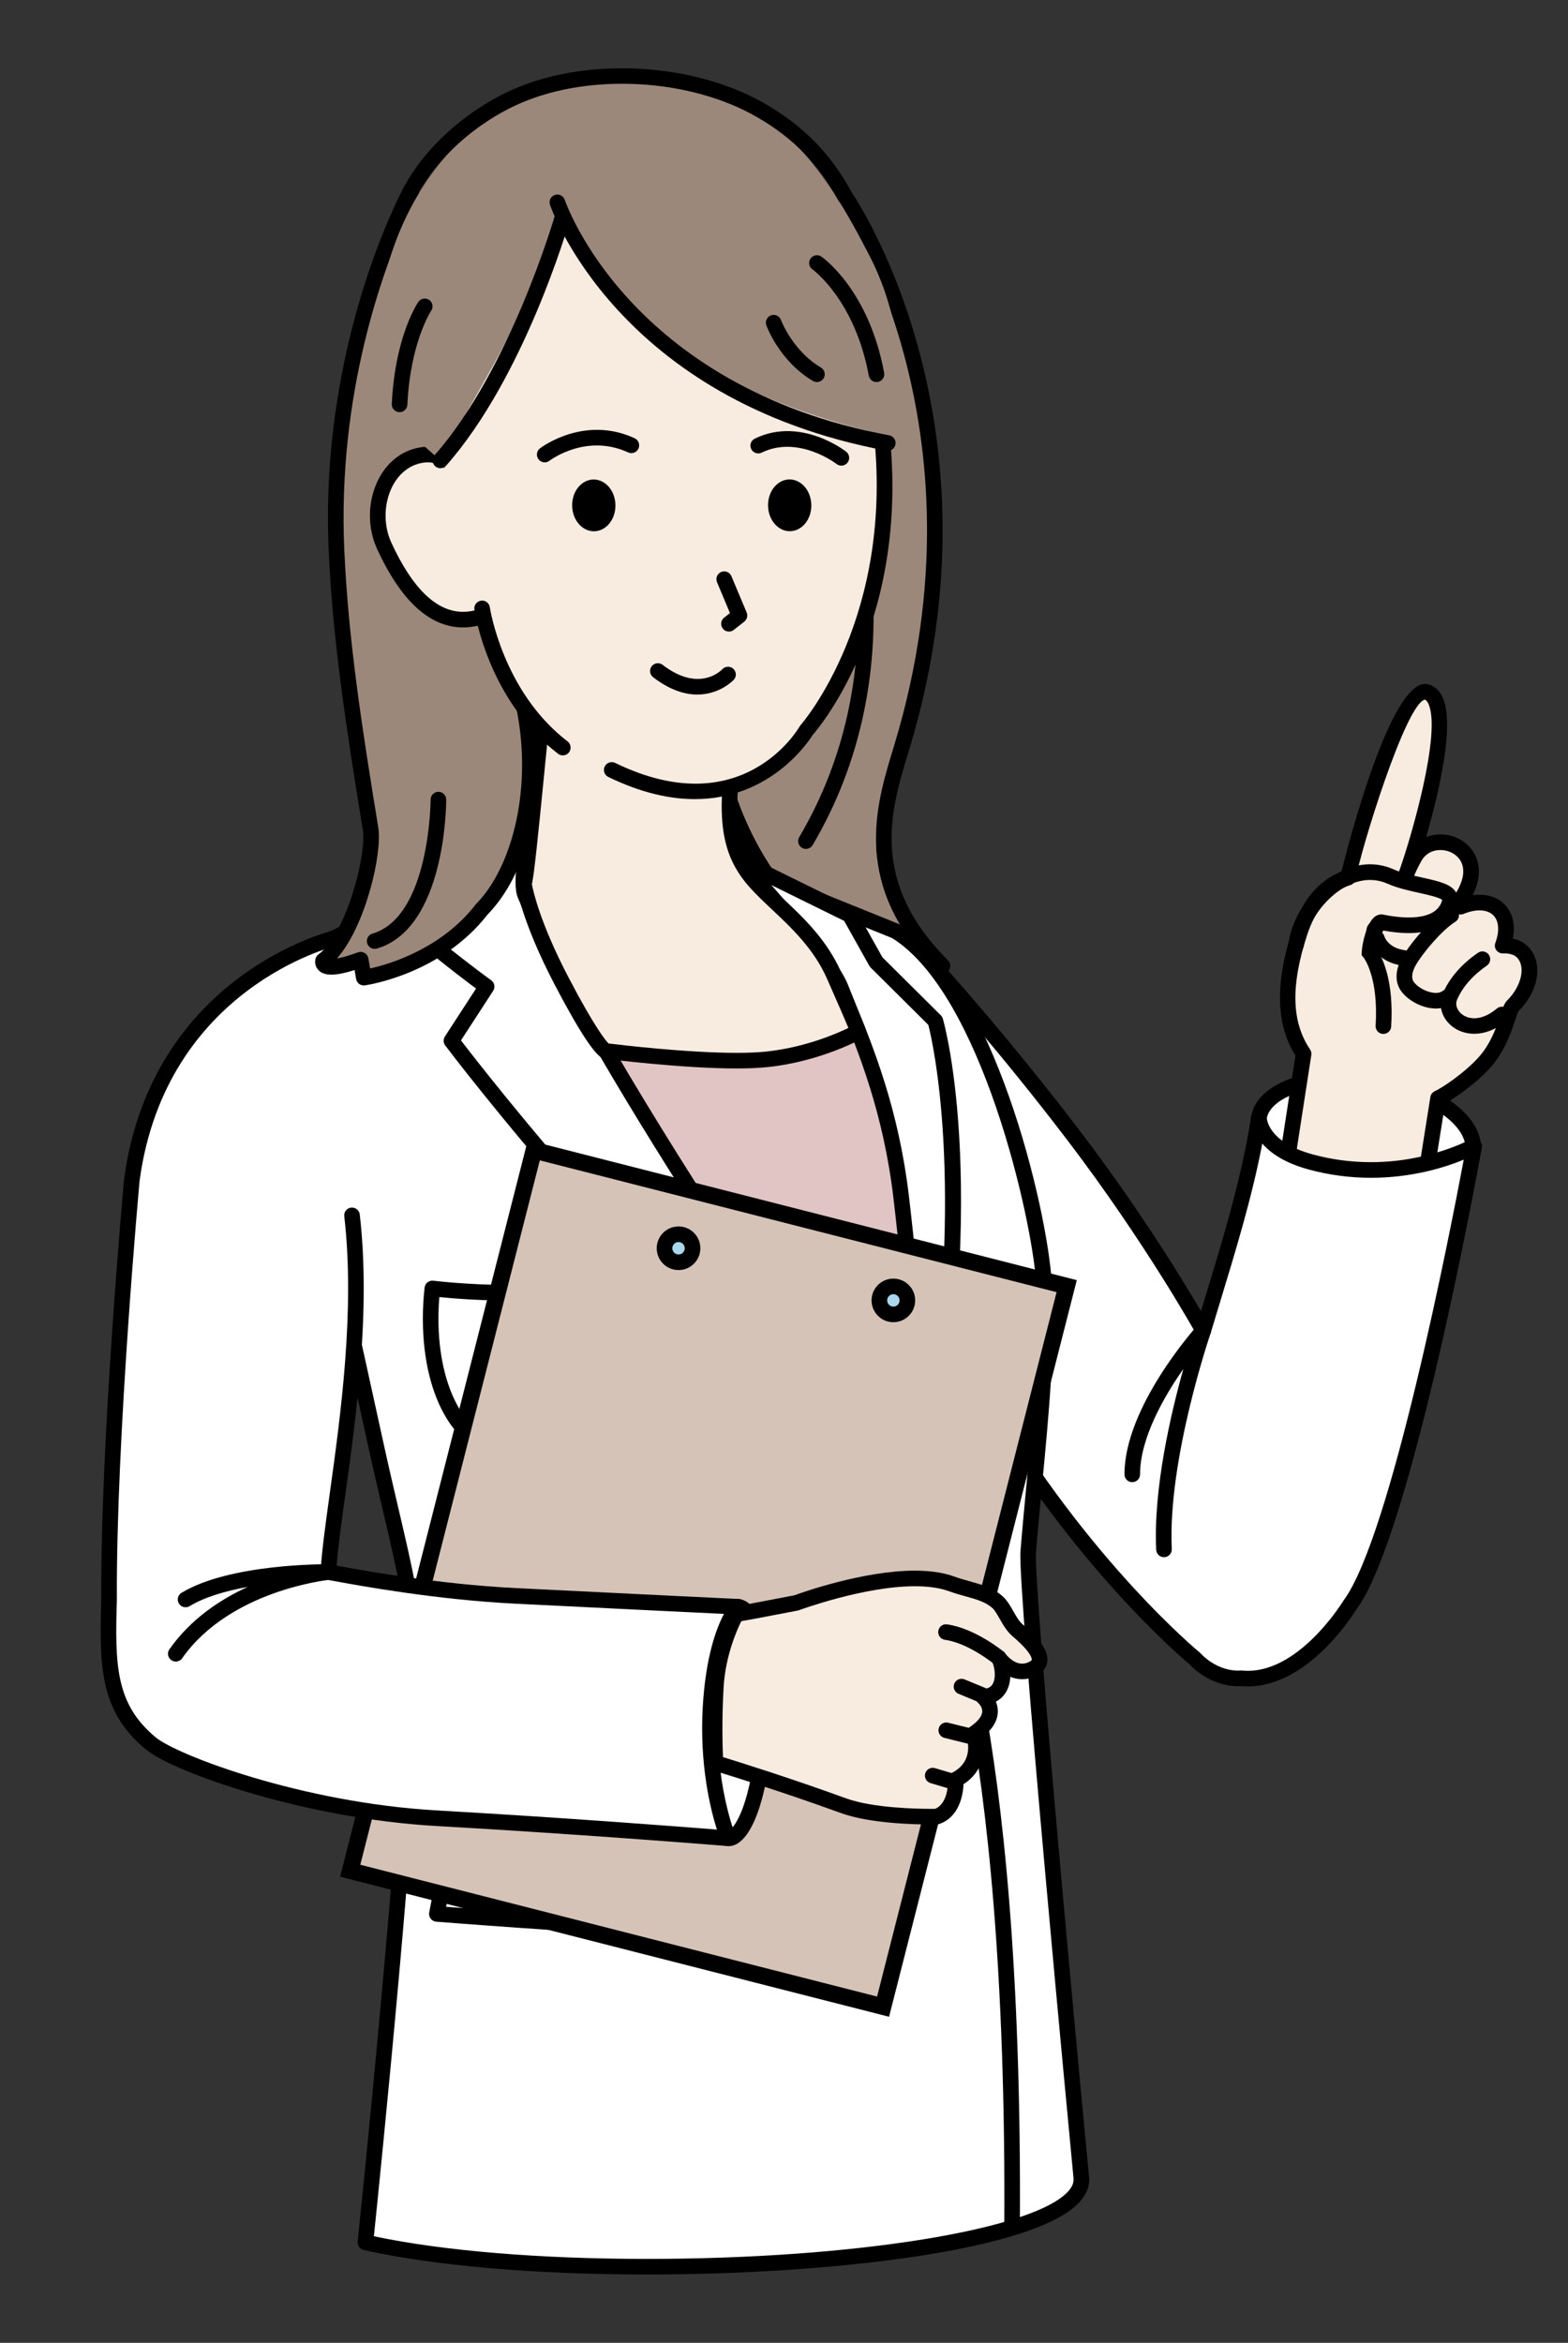
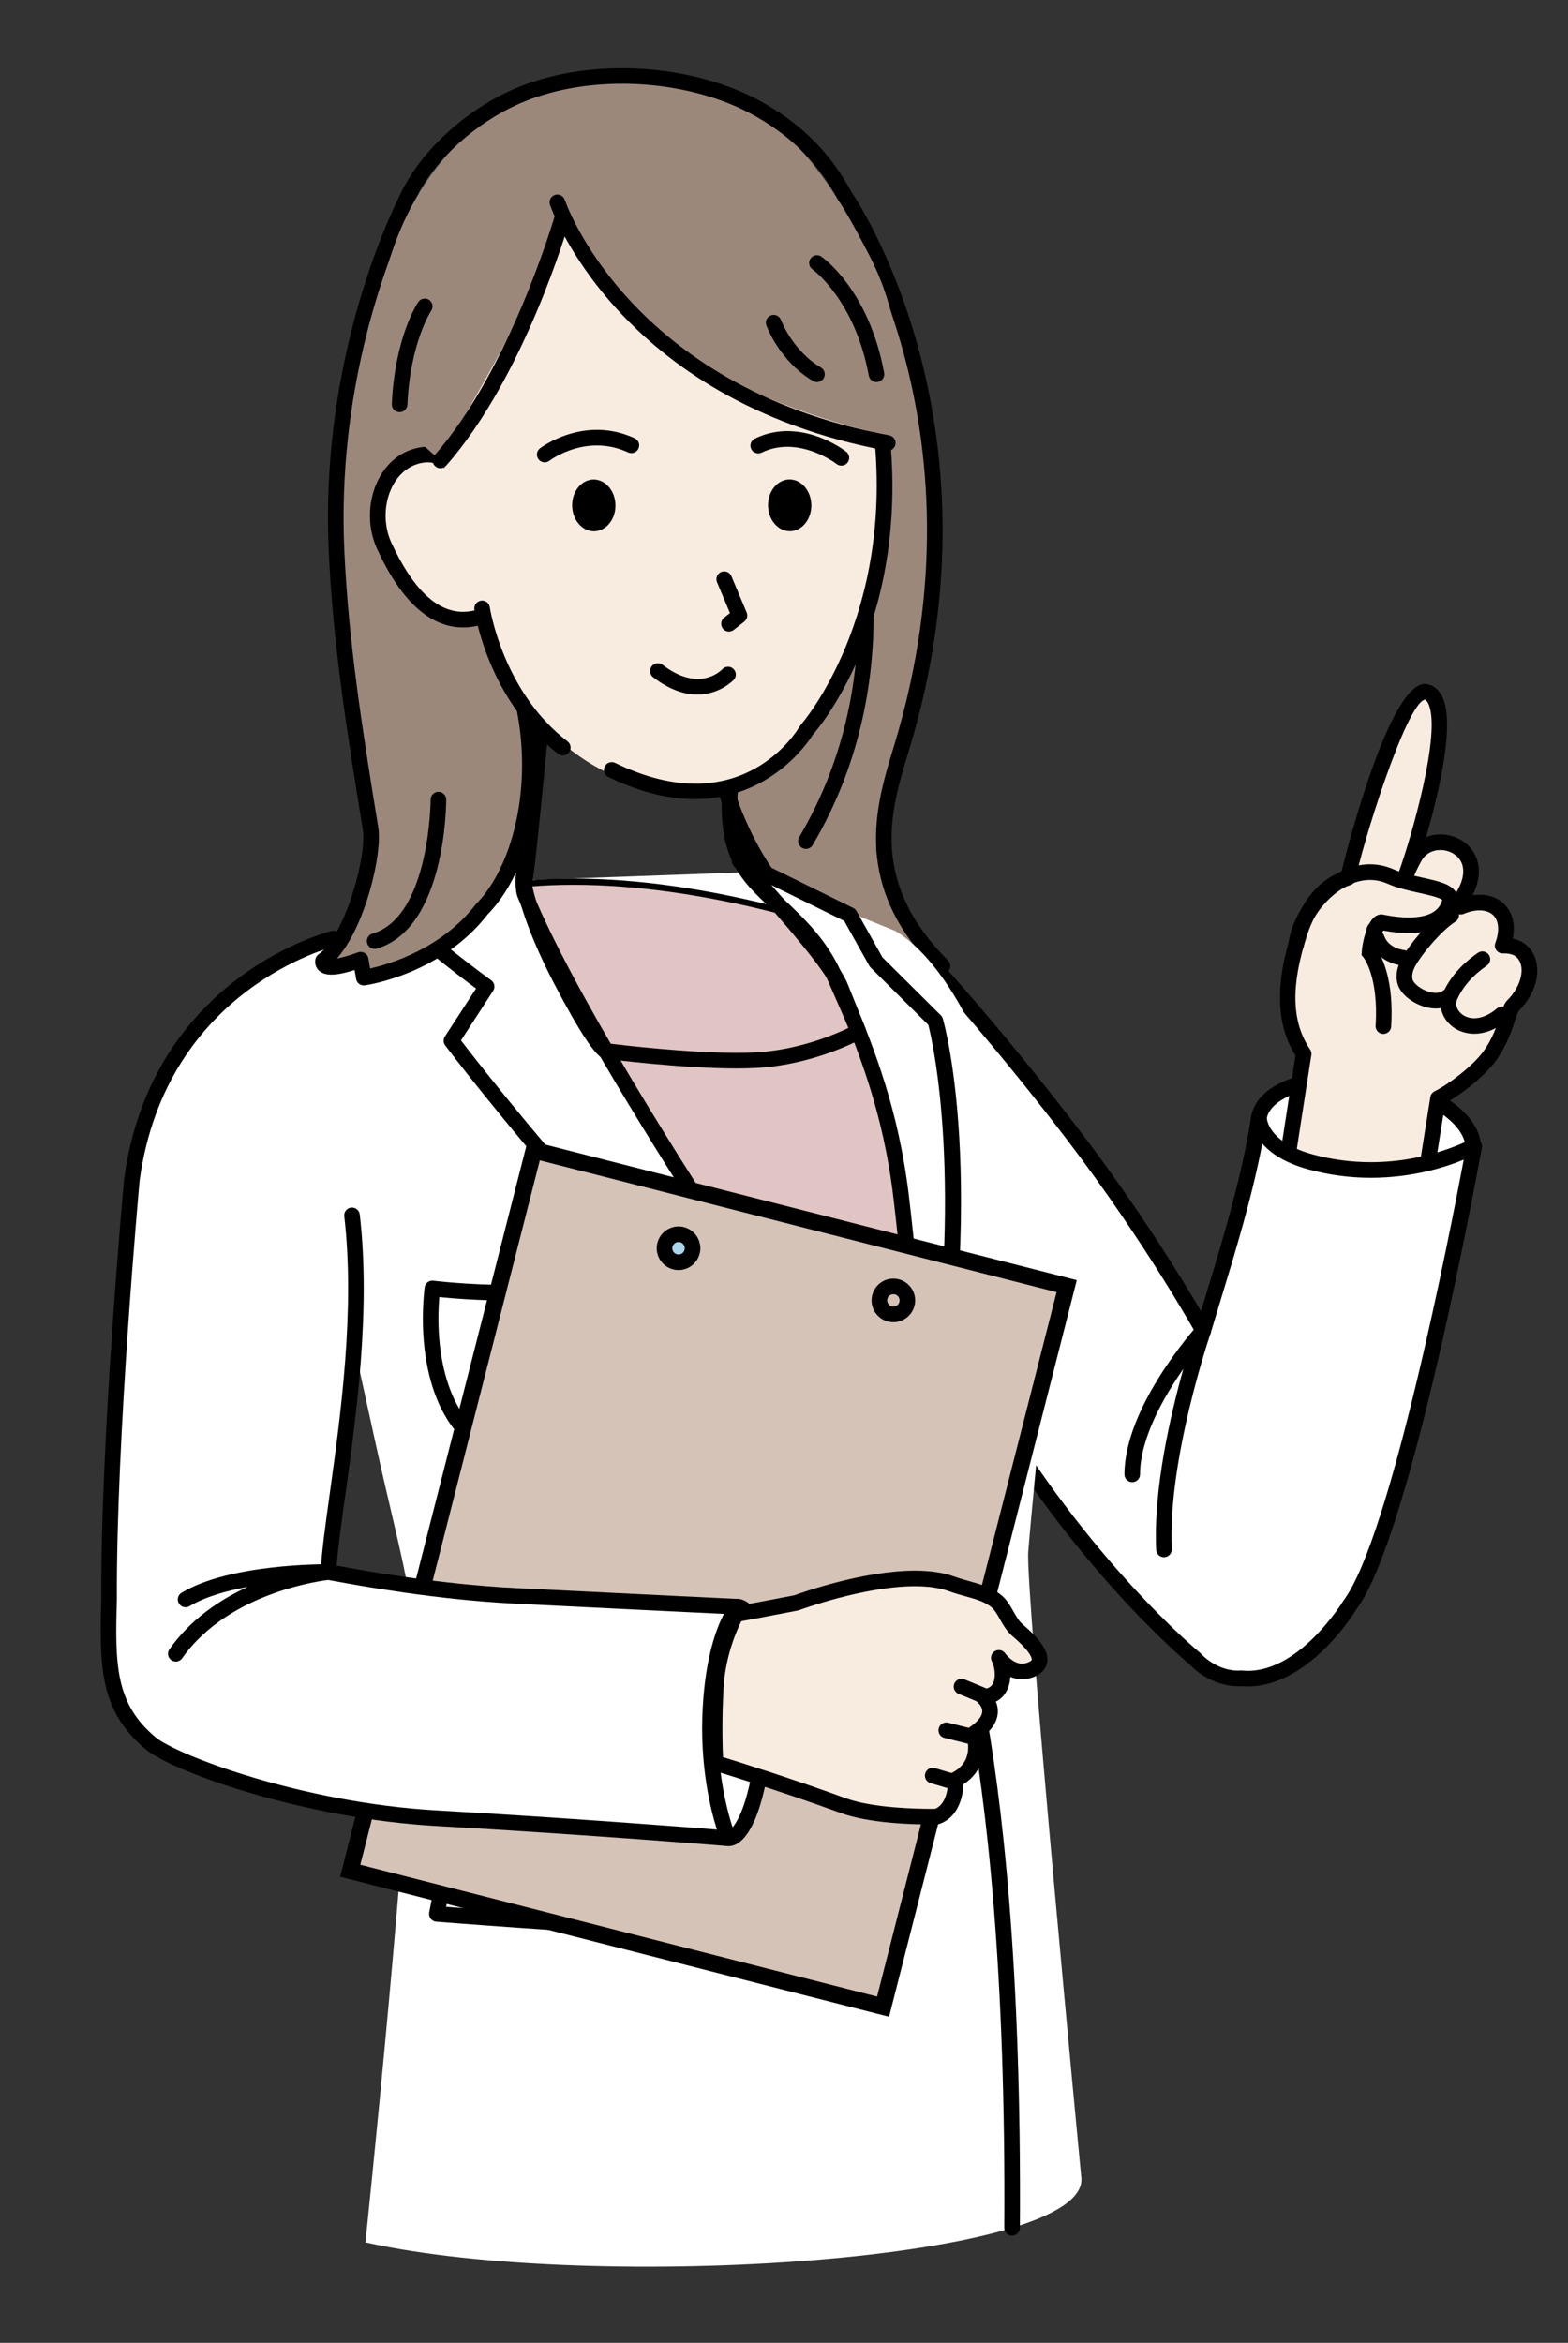
<svg xmlns="http://www.w3.org/2000/svg" version="1.1" id="_xEFF5__xEED3__x5F_1" x="0px" y="0px" width="134.25px" height="200.5px" viewBox="0 0 134.25 200.5" style="enable-background:new 0 0 134.25 200.5;" xml:space="preserve">
  <rect x="0" y="0" width="134.25" height="200.5" fill="#333333" stroke="none" />
  <g>
    <g>
      <g>
        <path style="fill:#FFFFFF;" d="M117.773,92.505c-5.007-0.786-9.585,0.585-9.99,3.163c-0.405,2.576,3.517,5.385,8.524,6.171     s9.394-0.666,9.799-3.243C126.512,96.018,122.78,93.291,117.773,92.505z" />
        <path d="M116.204,102.498c-2.529-0.396-4.866-1.296-6.579-2.532c-1.85-1.334-2.738-2.896-2.501-4.402     c0.371-2.36,3.531-3.947,7.863-3.947c0.949,0,1.921,0.077,2.889,0.229c2.525,0.396,4.828,1.282,6.487,2.493     c1.786,1.307,2.639,2.854,2.402,4.361c-0.377,2.404-3.502,4.019-7.776,4.019C118.079,102.719,117.141,102.645,116.204,102.498z      M108.443,95.771c-0.152,0.968,0.563,2.102,1.963,3.112c1.524,1.099,3.712,1.937,6.005,2.296     c0.869,0.137,1.736,0.207,2.578,0.207c3.479,0,6.194-1.217,6.458-2.894c0.153-0.973-0.529-2.094-1.872-3.074     c-1.49-1.09-3.587-1.89-5.905-2.253c-0.9-0.142-1.802-0.213-2.683-0.213C111.452,92.952,108.7,94.137,108.443,95.771z" />
      </g>
      <g>
        <g>
          <path style="fill:#F8EBE0;" d="M110.039,100.372l1.575-10.184c-1.989-2.94-1.543-6.68-0.336-10.374      c0.896-2.743,2.386-4.151,4.139-4.705c0.233-1.391,4.418-16.711,6.778-15.872c2.963,1.053-1.288,14.385-1.918,15.93      c0.231-0.631,0.465-1.142,0.835-1.81c1.529-2.757,6.75-0.804,4.102,3.431c-0.151,0.24-0.064,0.551-0.157,0.811      c1.247-0.527,2.516-0.505,3.28,0.268c0.719,0.725,0.757,1.891,0.319,3.06c0.657-0.02,1.27,0.118,1.696,0.548      c1.046,1.056,0.672,3.122-0.835,4.616c-0.367,0.363-0.629,2.461-1.995,4.318c-0.94,1.274-3.042,2.911-4.396,3.585l-1.065,6.713      c0,0-3.262,1.835-7.881,1.204C109.557,101.281,110.039,100.372,110.039,100.372z" />
          <path d="M114.087,102.572c-3.622-0.495-4.37-1.191-4.617-1.674c-0.115-0.225-0.143-0.473-0.081-0.688l1.527-9.871      c-1.674-2.655-1.763-6.171-0.272-10.731c0.841-2.573,2.256-4.257,4.21-5.01c0.621-2.517,4.146-16.061,7.149-16.061      c0.142,0,0.282,0.023,0.416,0.071c0.471,0.167,0.835,0.519,1.083,1.045c1.088,2.309-0.303,8.186-1.4,11.989      c0.378-0.152,0.792-0.232,1.224-0.232c1.234,0,2.349,0.63,2.911,1.645c0.337,0.608,0.725,1.842-0.16,3.563      c1.104-0.163,2.077,0.115,2.734,0.778c0.705,0.712,0.95,1.751,0.711,2.932c0.526,0.106,0.962,0.333,1.303,0.677      c1.325,1.337,0.957,3.779-0.811,5.527c-0.062,0.093-0.184,0.462-0.283,0.759c-0.295,0.895-0.743,2.248-1.674,3.514      c-0.958,1.301-2.925,2.85-4.327,3.623l-1.013,6.384c-0.032,0.202-0.154,0.377-0.332,0.477c-0.103,0.06-2.57,1.423-6.271,1.423      l0,0C115.44,102.71,114.758,102.664,114.087,102.572z M122.465,93.888c0.034-0.214,0.169-0.397,0.363-0.492      c1.238-0.615,3.278-2.192,4.155-3.384c0.806-1.096,1.197-2.276,1.481-3.141c0.208-0.629,0.334-1.01,0.581-1.256      c1.223-1.211,1.603-2.894,0.831-3.672c-0.231-0.233-0.603-0.352-1.103-0.352l-0.099,0.001c-0.22,0.006-0.433-0.098-0.563-0.278      c-0.129-0.182-0.16-0.415-0.082-0.623c0.372-0.993,0.31-1.875-0.168-2.355c-0.519-0.523-1.504-0.563-2.545-0.123      c-0.238,0.102-0.508,0.04-0.702-0.132c-0.192-0.174-0.263-0.457-0.188-0.704c0.008-0.028,0.013-0.112,0.016-0.167      c0.011-0.209,0.027-0.492,0.204-0.776c0.663-1.058,0.812-2.027,0.422-2.732c-0.322-0.58-1.006-0.956-1.743-0.956      c-0.707,0-1.3,0.341-1.63,0.937c-0.292,0.527-0.495,0.95-0.673,1.401c-0.051,0.141-0.094,0.253-0.127,0.335      c-0.138,0.338-0.521,0.502-0.859,0.372c-0.34-0.133-0.512-0.512-0.386-0.854c0.041-0.111,0.083-0.221,0.118-0.31      c1.038-2.862,3.676-11.967,2.526-14.405c-0.137-0.29-0.277-0.34-0.284-0.35c-1.636,0.279-5.525,12.91-5.936,15.348      c-0.042,0.247-0.218,0.45-0.457,0.525c-1.708,0.54-2.955,1.979-3.705,4.277c-1.416,4.33-1.335,7.442,0.255,9.792      c0.095,0.139,0.132,0.31,0.106,0.477l-1.553,10.042c0.218,0.158,1.002,0.569,3.546,0.916c0.612,0.084,1.234,0.126,1.849,0.126      l0,0c2.658-0.001,4.637-0.788,5.338-1.113L122.465,93.888z" />
        </g>
        <path d="M126.227,88.472c0.835,0,1.804-0.31,2.794-1.141c0.282-0.237,0.318-0.659,0.082-0.942     c-0.238-0.281-0.659-0.316-0.94-0.08c-1.272,1.068-2.37,0.962-2.976,0.506c-0.373-0.281-0.647-0.788-0.422-1.292     c0.488-1.092,1.341-2.062,2.535-2.884c0.304-0.208,0.38-0.625,0.171-0.928c-0.209-0.304-0.625-0.382-0.928-0.172     c-1.399,0.963-2.407,2.119-2.997,3.438c-0.455,1.016-0.119,2.183,0.837,2.903C124.84,88.226,125.481,88.472,126.227,88.472z" />
        <path d="M122.938,86.31c0.543,0,1.022-0.154,1.407-0.458c0.29-0.229,0.339-0.647,0.111-0.937     c-0.229-0.29-0.648-0.339-0.938-0.111c-0.258,0.204-0.637,0.19-0.908,0.141c-0.71-0.127-1.371-0.591-1.599-0.965     c-0.219-0.359-0.047-0.932,0.187-1.346c0.64-1.134,2.302-3.059,3.406-3.749c0.313-0.194,0.408-0.608,0.212-0.921     c-0.196-0.311-0.606-0.405-0.92-0.211c-1.306,0.816-3.115,2.903-3.861,4.224c-0.553,0.979-0.613,1.964-0.164,2.7     c0.458,0.748,1.486,1.398,2.503,1.582C122.568,86.292,122.757,86.31,122.938,86.31z" />
        <path d="M118.444,88.484c0.35,0,0.644-0.271,0.666-0.624c0.246-3.895-0.748-5.878-1.169-6.534     c0.072-0.625,0.314-1.372,0.494-1.69c3.545,0.661,5.856-0.192,6.36-2.361c0.078-0.334,0.026-0.658-0.151-0.938     c-0.436-0.692-1.495-0.927-2.837-1.225c-0.822-0.182-1.754-0.388-2.48-0.709c-1.537-0.681-3.204-0.563-4.82,0.339     c-2.15,1.199-3.872,3.658-4.19,5.98c-0.05,0.365,0.206,0.701,0.571,0.752c0.372,0.049,0.702-0.206,0.751-0.571     c0.26-1.902,1.74-4.003,3.518-4.995c0.861-0.481,2.191-0.92,3.63-0.285c0.847,0.376,1.848,0.598,2.73,0.793     c0.691,0.153,1.719,0.382,1.967,0.6c-0.507,1.967-3.696,1.537-5.05,1.26c-0.256-0.053-0.517,0.015-0.739,0.188     c-0.666,0.516-1.067,2.213-1.105,3.02l-0.013,0.266l0.174,0.201c0.008,0.01,1.293,1.631,1.027,5.826     c-0.023,0.368,0.256,0.686,0.624,0.708C118.416,88.484,118.43,88.484,118.444,88.484z" />
        <g>
          <g>
            <path d="M118.299,78.929c-0.26-0.188-0.523-0.172-0.738-0.101c-0.214,0.08-0.381,0.242-0.479,0.432       c-0.093,0.191-0.119,0.411-0.06,0.616c0.064,0.206,0.192,0.401,0.468,0.554c0.284-0.146,0.433-0.252,0.56-0.339       c0.118-0.089,0.193-0.154,0.228-0.234c0.04-0.077,0.043-0.165,0.038-0.302C118.307,79.412,118.286,79.241,118.299,78.929z" />
          </g>
        </g>
        <path d="M120.188,82.647c0.33,0,0.616-0.243,0.661-0.58c0.048-0.365-0.208-0.702-0.574-0.75c-1.444-0.19-1.74-1.16-1.742-1.17     c-0.094-0.356-0.46-0.57-0.816-0.475c-0.356,0.095-0.569,0.46-0.475,0.816c0.02,0.075,0.513,1.843,2.858,2.152     C120.129,82.646,120.158,82.647,120.188,82.647z" />
      </g>
      <g>
        <path style="fill:#FFFFFF;" d="M78.557,81.149c0,0,6.215,6.653,13.358,16.019c6.739,8.835,11.105,16.71,11.105,16.71     c1.816-6.05,3.83-12.135,4.771-18.278c0,0-0.132,2.593,4.417,3.837c7.791,2.132,14.008-1.34,14.008-1.34     s-5.935,32.944-10.644,39.271c0,0-4.088,6.763-9.289,6.262c-2.417,0.141-3.991-1.693-3.991-1.693s-9.557-7.791-17.986-22.227     c-8.429-14.434-10.151-24.906-10.151-24.906L78.557,81.149z" />
        <path d="M106.27,144.3c-0.085,0.003-0.169,0.006-0.252,0.006l0,0c-2.349,0-3.912-1.583-4.19-1.887     c-0.706-0.591-9.988-8.485-18.098-22.371c-8.395-14.375-10.216-25.029-10.233-25.136c-0.018-0.105-0.009-0.213,0.023-0.313     l4.402-13.653c0.073-0.226,0.259-0.396,0.49-0.447c0.231-0.053,0.472,0.022,0.633,0.195c0.063,0.067,6.32,6.785,13.401,16.07     c5.066,6.642,8.832,12.807,10.381,15.443c0.121-0.395,0.241-0.79,0.361-1.186c1.548-5.076,3.147-10.326,3.943-15.522     c0.055-0.352,0.374-0.606,0.728-0.563c0.354,0.035,0.617,0.343,0.599,0.698c-0.001,0.021,0.005,2.086,3.927,3.159     c1.621,0.443,3.301,0.668,4.993,0.668c4.947,0,8.479-1.929,8.514-1.947c0.225-0.126,0.503-0.11,0.713,0.04     c0.209,0.15,0.314,0.407,0.269,0.66c-0.243,1.353-6.017,33.171-10.729,39.499c-0.163,0.27-4.057,6.61-9.307,6.61     C106.648,144.324,106.46,144.315,106.27,144.3z M117.377,100.797c-1.811,0-3.609-0.241-5.345-0.716     c-2.064-0.565-3.261-1.409-3.956-2.215c-0.875,4.567-2.263,9.121-3.611,13.545c-0.27,0.888-0.541,1.772-0.806,2.658     c-0.077,0.257-0.301,0.443-0.568,0.472c-0.265,0.034-0.525-0.104-0.656-0.34c-0.043-0.078-4.418-7.933-11.051-16.628     C85.792,90.241,80.72,84.521,78.84,82.446l-3.999,12.402c0.254,1.345,2.328,11.316,10.041,24.525     c8.264,14.152,17.736,21.969,17.831,22.045c0.029,0.023,0.058,0.053,0.083,0.08c0.014,0.016,1.402,1.6,3.447,1.465     c0.034-0.002,0.068-0.002,0.103,0.002c4.736,0.466,8.614-5.88,8.689-5.996c4.045-5.435,9.142-31.623,10.288-37.723     C123.8,99.876,120.955,100.797,117.377,100.797z" />
      </g>
      <path d="M99.658,133.267c0.011,0,0.022,0,0.033-0.001c0.368-0.018,0.653-0.33,0.635-0.698c-0.368-7.651,3.288-18.365,3.325-18.472    c0.104-0.3-0.019-0.632-0.292-0.792c-0.272-0.164-0.622-0.108-0.835,0.128c-0.255,0.283-6.249,7.005-6.249,12.746    c0,0.369,0.299,0.667,0.667,0.667c0.369,0,0.668-0.298,0.668-0.667c0-3.084,2.028-6.624,3.708-9.026    c-1.088,3.877-2.577,10.266-2.326,15.48C99.009,132.989,99.304,133.267,99.658,133.267z" />
    </g>
    <g>
      <path style="fill:#9C887B;" d="M61.85,51.475l12.589-29.599c0,0,5.396,10.206,5.616,24.883c0.112,7.516-3.733,16.31-5.002,25.58    c-0.31,2.267,2.959,8.467,5.64,10.321c0,0,0.301,0.468-3.347-0.76l-0.939,3.343c0,0-4.024-2.582-7.991-7.453    C62.983,72.535,59.523,64.981,61.85,51.475z" />
      <path d="M69,72.65c0.229,0,0.451-0.116,0.576-0.327c8.61-14.567,3.984-29.505,3.936-29.654c-0.111-0.351-0.486-0.545-0.838-0.433    c-0.351,0.112-0.544,0.488-0.433,0.84c0.046,0.143,4.481,14.53-3.814,28.567c-0.188,0.316-0.082,0.726,0.235,0.914    C68.769,72.62,68.886,72.65,69,72.65z" />
      <path d="M80.692,83.328c0.171,0,0.342-0.065,0.473-0.196c0.261-0.261,0.261-0.683,0-0.944c-6.754-6.752-4.906-12.825-3.421-17.703    l0.109-0.36c8.541-28.158-4.823-47.504-4.959-47.696c-0.212-0.301-0.629-0.371-0.93-0.159c-0.3,0.213-0.372,0.629-0.16,0.931    c0.132,0.187,13.114,19.03,4.771,46.537l-0.109,0.359c-1.505,4.945-3.566,11.718,3.753,19.036    C80.351,83.263,80.521,83.328,80.692,83.328z" />
      <path d="M71.854,81.817c0.213,0,0.422-0.101,0.551-0.29c0.208-0.304,0.13-0.72-0.174-0.928c-8.336-5.705-9.975-15.281-9.99-15.377    c-0.059-0.364-0.396-0.61-0.765-0.554c-0.364,0.06-0.611,0.4-0.553,0.765c0.067,0.416,1.732,10.23,10.554,16.269    C71.593,81.781,71.725,81.817,71.854,81.817z" />
    </g>
    <g>
      <g>
        <path style="fill:#FFFFFF;" d="M35.425,141.239c0.087-4.48-1.404-9.19-3.276-17.751c-3.982-18.198-8.845-39.745-8.845-39.745     c7.368-6.33,20.944-8.392,20.944-8.392l19.927-0.715l12.502,5.043c7.823,4.791,12.335,24.041,12.711,30.142     c0.42,6.812-0.702,14.99-1.351,22.971c-0.266,3.267,4.532,53.456,4.532,53.456c1.138,7.222-41.744,10.021-61.282,5.657     C31.287,191.905,35.156,155.038,35.425,141.239z" />
-         <path d="M31.142,192.557c-0.331-0.074-0.554-0.384-0.519-0.721c0.039-0.368,3.869-36.997,4.134-50.609     c0.063-3.257-0.727-6.632-1.924-11.739c-0.408-1.742-0.86-3.675-1.338-5.855c-3.936-17.988-8.796-39.525-8.844-39.741     c-0.054-0.241,0.029-0.492,0.216-0.653c7.428-6.382,20.717-8.461,21.279-8.546c0.025-0.004,0.051-0.007,0.077-0.008l19.927-0.715     c0.094-0.001,0.187,0.014,0.273,0.048l12.502,5.044c0.035,0.014,0.068,0.03,0.099,0.05c8.019,4.911,12.63,24.176,13.029,30.67     c0.322,5.208-0.235,11.055-0.824,17.245c-0.185,1.938-0.37,3.885-0.528,5.82c-0.206,2.538,2.874,36,4.526,53.298     c0.122,0.772-0.116,1.513-0.705,2.203c-3.703,4.332-21.838,6.306-37.123,6.306h0C45.805,194.652,37.19,193.908,31.142,192.557z      M64.057,75.309l-19.745,0.708c-0.77,0.123-13.253,2.2-20.268,7.976c0.681,3.023,5.114,22.707,8.756,39.353     c0.476,2.175,0.927,4.102,1.334,5.838c1.22,5.207,2.025,8.646,1.958,12.07c-0.248,12.708-3.581,45.313-4.08,50.127     c5.923,1.251,14.192,1.938,23.388,1.938c17.741-0.001,33.263-2.51,36.108-5.839c0.329-0.385,0.46-0.754,0.396-1.168     c-0.196-2.051-4.8-50.285-4.532-53.572c0.158-1.942,0.344-3.897,0.528-5.84c0.584-6.136,1.136-11.932,0.822-17.037     c-0.339-5.505-4.696-24.831-12.347-29.584L64.057,75.309z" />
      </g>
      <g>
        <path style="fill:#FFFFFF;" d="M38.355,158.816c14.002-0.222,17.319,1.385,17.319,1.385l-0.217,4.75     c-5.811-0.184-18.055-1.158-18.055-1.158L38.355,158.816z" />
        <path d="M55.438,165.617c-5.761-0.181-17.965-1.148-18.087-1.158c-0.189-0.015-0.363-0.109-0.478-0.261     c-0.115-0.151-0.16-0.344-0.125-0.53l0.953-4.979c0.06-0.311,0.329-0.536,0.645-0.541c14.022-0.224,17.488,1.389,17.621,1.452     c0.241,0.116,0.388,0.364,0.376,0.632l-0.216,4.748c-0.017,0.358-0.312,0.637-0.667,0.637     C55.452,165.617,55.444,165.617,55.438,165.617z M38.909,159.476l-0.711,3.711c2.625,0.203,11.56,0.881,16.623,1.073l0.164-3.595     C53.77,160.296,49.555,159.35,38.909,159.476z" />
      </g>
      <g>
        <path style="fill:#E1C4C4;" d="M44.857,75.646c0,0,3.784,8.979,11.789,22.337c8.038,13.415,21.916,33.19,21.916,33.19     s1.837-6.126,2.07-15.196c0.292-11.369-3.689-30.941-8.531-36.439C72.1,79.537,57.993,74.416,44.857,75.646z" />
        <path d="M78.343,131.325c-0.139-0.198-13.975-19.936-21.927-33.205c-7.922-13.224-11.767-22.281-11.805-22.371l-0.142-0.335     l0.362-0.034c1.359-0.127,2.793-0.191,4.262-0.191c11.671,0,22.984,4.058,23.096,4.099l0.109,0.074     c4.904,5.567,8.894,25.116,8.599,36.621c-0.231,9.003-2.063,15.205-2.081,15.267l-0.158,0.526L78.343,131.325z M49.094,75.722     c-1.321,0-2.613,0.053-3.846,0.156c0.768,1.754,4.578,10.206,11.626,21.968c7.261,12.116,19.438,29.641,21.581,32.708     c0.44-1.687,1.72-7.171,1.91-14.585c0.292-11.377-3.61-30.649-8.42-36.203C71.014,79.438,60.217,75.722,49.094,75.722z" />
      </g>
      <g>
        <path style="fill:#FFFFFF;" d="M44.857,72.022c0,0-3.232,0.716-5.198,2.054c-3.319,2.26-4.725,3.67-4.725,3.67     s-0.193,1.259,2.467,3.403s4.262,3.282,4.262,3.282l-3.011,4.638c0,0,17.598,23.488,41.332,43.646     c0,0-28.082-39.267-35.024-56.132C44.521,75.517,45.204,72.875,44.857,72.022z" />
        <path d="M79.552,133.224c-23.519-19.975-41.257-43.519-41.434-43.755c-0.167-0.224-0.178-0.527-0.026-0.764L40.76,84.6     c-0.675-0.498-1.981-1.482-3.778-2.931c-2.816-2.271-2.75-3.751-2.708-4.025c0.021-0.139,0.087-0.269,0.187-0.369     c0.059-0.059,1.489-1.479,4.822-3.75c2.049-1.395,5.292-2.123,5.429-2.154c0.318-0.068,0.641,0.099,0.763,0.4     c0.223,0.549,0.155,1.384,0.077,2.35c-0.064,0.798-0.146,1.794,0.026,2.211c6.834,16.6,34.669,55.604,34.95,55.995     c0.196,0.275,0.157,0.651-0.091,0.88c-0.127,0.117-0.29,0.176-0.452,0.176C79.831,133.382,79.677,133.329,79.552,133.224z      M40.035,74.628c-2.484,1.691-3.886,2.904-4.4,3.375c0.107,0.379,0.528,1.291,2.185,2.627c2.611,2.104,4.215,3.247,4.231,3.258     c0.291,0.207,0.368,0.607,0.172,0.908l-2.755,4.243c2.203,2.878,17.05,21.953,36.795,39.552     c-7.568-10.837-26.426-38.406-31.919-51.753c-0.294-0.713-0.207-1.788-0.123-2.827c0.03-0.362,0.065-0.8,0.07-1.155     C43.261,73.138,41.332,73.745,40.035,74.628z" />
      </g>
      <g>
        <path style="fill:#FFFFFF;" d="M63.313,73.656l9.442,4.647l2.261,4.033l5.066,5.027c0,0,4.26,14.738-1.521,43.149     c0,0,0.789-9.559-1.405-28.073c-0.998-8.428-3.707-14.169-5.191-17.955C71.122,82.334,66.498,77.298,63.313,73.656z" />
        <path d="M78.467,131.174c-0.35-0.049-0.6-0.363-0.57-0.716c0.007-0.094,0.755-9.723-1.403-27.938     c-0.855-7.224-2.962-12.397-4.5-16.176c-0.233-0.572-0.452-1.111-0.649-1.614c-0.68-1.733-4.229-5.753-7.081-8.984     c-0.504-0.569-0.993-1.123-1.453-1.649c-0.209-0.238-0.22-0.593-0.027-0.845c0.194-0.253,0.539-0.333,0.824-0.193l9.442,4.646     c0.121,0.061,0.222,0.155,0.288,0.273l2.216,3.953l5,4.962c0.081,0.079,0.14,0.178,0.171,0.287     c0.176,0.609,4.239,15.222-1.508,43.468c-0.064,0.315-0.341,0.535-0.653,0.535C78.531,131.182,78.5,131.179,78.467,131.174z      M74.547,82.811c-0.044-0.044-0.082-0.093-0.112-0.146l-2.16-3.854l-6.234-3.067c2.86,3.246,5.845,6.71,6.546,8.499     c0.195,0.498,0.413,1.03,0.644,1.599c1.566,3.848,3.712,9.119,4.589,16.521c1.023,8.636,1.397,15.367,1.505,20.083     c3.264-21.337,0.541-33.232,0.159-34.734L74.547,82.811z" />
      </g>
      <g>
        <g>
-           <path style="fill:#F8EBE0;" d="M64.295,55.937c-0.375,4.225-1.934,9.354-1.834,13.46c0.06,2.465,0.653,4.325,2.189,6.06      c1.916,2.16,5.107,4.279,6.759,8.01c1.65,3.73,2.083,4.821,2.083,4.821s-3.321,1.874-7.74,2.363      c-4.523,0.501-13.915-0.709-13.915-0.709s-0.732-0.209-3.743-5.961c-2.851-5.447-3.237-8.335-3.237-8.335      c0.326-0.863,1.492-14.556,2.252-20.897L64.295,55.937z" />
          <path d="M51.752,90.604c-0.034-0.005-0.066-0.011-0.098-0.02c-0.668-0.192-2.065-2.31-4.151-6.293      c-2.873-5.489-3.291-8.435-3.307-8.558c-0.013-0.096,0.005-0.22,0.034-0.314c0.171-0.55,0.67-5.625,1.11-10.102      c0.383-3.893,0.779-7.919,1.106-10.648c0.042-0.354,0.359-0.614,0.708-0.587l17.187,1.188c0.178,0.013,0.345,0.097,0.461,0.234      c0.116,0.135,0.173,0.313,0.157,0.491c-0.156,1.76-0.519,3.695-0.868,5.567c-0.502,2.685-1.021,5.46-0.964,7.817      c0.059,2.416,0.664,4.1,2.022,5.633c0.533,0.602,1.182,1.213,1.869,1.859c1.768,1.662,3.771,3.548,5,6.324      c1.637,3.699,2.076,4.8,2.093,4.845c0.124,0.311-0.001,0.664-0.292,0.829c-0.14,0.079-3.492,1.944-7.995,2.444      c-0.752,0.083-1.68,0.124-2.758,0.126c0,0,0,0-0.001,0C58.295,91.44,51.817,90.611,51.752,90.604z M70.798,83.736      c-1.119-2.529-3.019-4.315-4.694-5.893c-0.709-0.668-1.38-1.298-1.953-1.945c-1.586-1.79-2.291-3.729-2.357-6.485      c-0.061-2.498,0.472-5.343,0.986-8.095c0.312-1.673,0.61-3.264,0.782-4.764l-15.863-1.098c-0.311,2.686-0.676,6.395-1.029,9.991      c-0.626,6.36-0.931,9.341-1.13,10.227c0.11,0.591,0.715,3.351,3.147,7.996c2.234,4.268,3.166,5.379,3.415,5.631      c1.07,0.132,6.721,0.803,10.966,0.803c1.029,0,1.907-0.039,2.611-0.118c3.227-0.356,5.878-1.49,6.961-2.013      C72.364,87.318,71.809,86.021,70.798,83.736z" />
        </g>
      </g>
      <g>
        <path style="fill:#FFFFFF;" d="M50.156,110.276c0.096,0.839,0.149,1.707,0.149,2.6c0.004,6.904-3,11.222-6.709,11.22     c-3.71-0.003-6.719-4.324-6.724-11.229c-0.001-0.893,0.051-1.761,0.146-2.6c0,0,2.984,0.371,6.57,0.367     C47.176,110.632,50.156,110.276,50.156,110.276z" />
        <path d="M43.596,124.763c-4.348-0.002-7.387-4.896-7.392-11.896c-0.001-0.89,0.05-1.791,0.15-2.675     c0.02-0.178,0.11-0.34,0.251-0.45c0.14-0.11,0.32-0.162,0.496-0.138c0.029,0.004,2.954,0.364,6.487,0.364     c3.503-0.005,6.46-0.354,6.489-0.355c0.176-0.021,0.354,0.028,0.494,0.14c0.139,0.11,0.229,0.271,0.249,0.446     c0.102,0.887,0.153,1.787,0.154,2.676c0.002,3.433-0.711,6.391-2.063,8.553c-1.343,2.151-3.23,3.335-5.311,3.335     C43.598,124.763,43.596,124.763,43.596,124.763z M43.528,111.303c-2.588,0-4.832-0.189-5.913-0.299     c-0.051,0.619-0.077,1.243-0.077,1.862c0.004,6.117,2.552,10.56,6.057,10.562l0.002,0.668v-0.668     c1.604,0,3.088-0.962,4.179-2.708c1.218-1.948,1.862-4.662,1.859-7.844c0-0.62-0.027-1.245-0.079-1.866     C48.47,111.115,46.188,111.3,43.528,111.303z" />
      </g>
      <path d="M86.653,191.329c0.367,0,0.665-0.295,0.668-0.663c0.276-44.36-6.459-57.715-6.745-58.262    c-0.172-0.325-0.573-0.452-0.9-0.28c-0.326,0.17-0.453,0.574-0.282,0.9c0.068,0.132,6.866,13.72,6.592,57.634    c-0.002,0.368,0.295,0.669,0.664,0.671C86.65,191.329,86.652,191.329,86.653,191.329z" />
    </g>
    <g>
      <g>
        <rect x="37.115" y="103.269" transform="matrix(-0.969 -0.247 0.247 -0.969 86.061 280.968)" style="fill:#D5C3B7;" width="47.081" height="63.632" />
        <path d="M29.12,160.612l16.072-63.037l47.001,11.982L76.12,172.596L29.12,160.612z M46.218,99.304l-15.37,60.282l44.245,11.281     l15.37-60.283L46.218,99.304z" />
      </g>
      <g>
        <circle style="fill:#ABD7ED;" cx="58.095" cy="106.828" r="1.199" />
        <path d="M56.228,106.828c0-1.03,0.837-1.868,1.867-1.868s1.868,0.838,1.868,1.868c0,1.028-0.838,1.866-1.868,1.866     S56.228,107.856,56.228,106.828z M57.563,106.828c0,0.293,0.239,0.531,0.532,0.531s0.532-0.238,0.532-0.531     c0-0.294-0.239-0.533-0.532-0.533S57.563,106.534,57.563,106.828z" />
      </g>
      <g>
-         <circle style="fill:#ABD7ED;" cx="76.489" cy="111.289" r="1.199" />
        <path d="M74.622,111.289c0-1.028,0.837-1.865,1.867-1.865c1.029,0,1.867,0.837,1.867,1.865c0,1.03-0.838,1.867-1.867,1.867     C75.459,113.156,74.622,112.319,74.622,111.289z M75.957,111.289c0,0.294,0.239,0.532,0.532,0.532     c0.293,0,0.532-0.238,0.532-0.532c0-0.292-0.239-0.531-0.532-0.531C76.195,110.758,75.957,110.997,75.957,111.289z" />
      </g>
    </g>
    <g>
      <g>
        <path style="fill:#FFFFFF;" d="M60.7,148.815c0.367,5.577,0.665,8.452,1.65,8.511c0.984,0.056,2.419-2.282,3-7.84     c0.955-9.112-1.187-11.922-2.171-11.979C62.195,137.45,60.347,143.444,60.7,148.815z" />
        <path d="M62.312,157.992c-1.545-0.09-1.837-2.439-2.277-9.133c-0.327-4.961,1.146-10.378,2.299-11.608     c0.254-0.271,0.533-0.41,0.88-0.41c0.002,0,0.004,0,0.006,0c0.308,0.018,0.78,0.164,1.286,0.759     c0.739,0.87,2.367,3.778,1.511,11.955c-0.546,5.206-1.936,8.439-3.63,8.439C62.373,157.994,62.325,157.992,62.312,157.992z      M61.366,148.771c0.179,2.719,0.476,7.228,1.06,7.874c0.347-0.158,1.681-1.679,2.262-7.229c0.87-8.307-0.887-10.856-1.434-11.203     C62.5,139.068,61.057,144.078,61.366,148.771z" />
      </g>
      <g>
        <g>
          <g>
            <path style="fill:#F8EBE0;" d="M68.195,137.173c0,0,8.773-3.277,13.289-1.62c1.432,0.525,2.875,0.646,3.904,1.547       c0.658,0.576,0.963,1.767,1.743,2.429c1.584,1.345,2.729,2.785,1.05,3.395c-1.556,0.568-2.665-1.042-2.665-1.042       c0.489,0.883,0.687,3.273-1.358,3.329c0,0,1.797,1.439-0.792,3.174c0,0,0.965,2.621-1.53,3.915c0,0,0.134,2.559-1.637,3.166       c0,0-5.054,0.133-7.99-0.934c-5.821-2.118-10.954-3.653-10.954-3.653s-0.179-2.996,0.034-6.537s1.747-6.205,1.747-6.205       C63.118,138.158,68.195,137.173,68.195,137.173z" />
            <path d="M71.982,155.157c-5.734-2.085-10.866-3.623-10.917-3.64c-0.269-0.08-0.458-0.32-0.476-0.599       c-0.007-0.125-0.178-3.078,0.035-6.618c0.22-3.656,1.769-6.384,1.834-6.499c0.115-0.201,0.325-0.322,0.549-0.334       c0.363-0.048,3.221-0.594,5.008-0.94c0.621-0.228,5.888-2.109,10.322-2.109c1.322,0,2.457,0.171,3.377,0.507       c0.422,0.156,0.859,0.276,1.282,0.395c0.988,0.275,2.01,0.558,2.832,1.278c0.398,0.349,0.667,0.826,0.929,1.288       c0.251,0.443,0.487,0.862,0.806,1.133c1.606,1.364,2.25,2.371,2.09,3.265c-0.072,0.397-0.345,0.941-1.244,1.268       c-0.657,0.239-1.362,0.181-1.907-0.046c-0.024,0.439-0.127,0.881-0.35,1.271c-0.169,0.295-0.444,0.626-0.887,0.848       c0.108,0.258,0.18,0.563,0.166,0.908c-0.032,0.758-0.468,1.47-1.297,2.121c0.239,1.14,0.1,2.932-1.635,4.034       c-0.043,0.869-0.339,2.812-2.083,3.41c-0.064,0.022-0.131,0.034-0.199,0.036c0,0-0.208,0.005-0.566,0.005       C78.156,156.138,74.413,156.043,71.982,155.157z M81.17,152.334c-0.014-0.263,0.127-0.508,0.36-0.628       c1.896-0.983,1.286-2.882,1.211-3.092c-0.106-0.29,0-0.613,0.255-0.785c0.698-0.468,1.079-0.932,1.102-1.345       c0.023-0.428-0.356-0.754-0.356-0.754l0,0c-0.218-0.175-0.304-0.468-0.215-0.733c0.089-0.266,0.334-0.446,0.614-0.454       c0.553-0.015,0.752-0.253,0.853-0.431c0.309-0.54,0.17-1.49-0.061-1.908c-0.172-0.312-0.07-0.703,0.233-0.892       c0.304-0.188,0.699-0.104,0.901,0.189c0.006,0.009,0.625,0.875,1.448,0.875c0.144,0,0.291-0.026,0.438-0.081       c0.251-0.091,0.376-0.192,0.386-0.249c0.004-0.021,0.077-0.553-1.641-2.01c-0.5-0.425-0.821-0.993-1.104-1.494       c-0.216-0.382-0.419-0.741-0.646-0.94c-0.593-0.521-1.389-0.741-2.31-0.996c-0.448-0.124-0.912-0.254-1.384-0.427       c-0.772-0.282-1.753-0.427-2.917-0.427c-4.375,0-9.854,2.025-9.909,2.045c-0.035,0.013-0.07,0.022-0.106,0.03       c-3.042,0.59-4.309,0.823-4.852,0.915c-0.373,0.747-1.353,2.939-1.514,5.638c-0.16,2.658-0.096,5.027-0.056,5.995       c1.384,0.425,5.752,1.787,10.537,3.528c2.295,0.834,6.102,0.899,7.214,0.899c0.187,0,0.329-0.002,0.419-0.003       C81.248,154.303,81.171,152.353,81.17,152.334z" />
          </g>
-           <path d="M85.516,142.548c0.193,0,0.384-0.083,0.516-0.242c0.234-0.285,0.194-0.706-0.09-0.94c-0.1-0.082-2.472-2.02-4.855-2.35      c-0.365-0.062-0.702,0.205-0.752,0.57c-0.051,0.364,0.205,0.702,0.57,0.752c2.005,0.277,4.167,2.04,4.188,2.058      C85.217,142.497,85.367,142.548,85.516,142.548z" />
          <path d="M84.118,145.748c0.262,0,0.511-0.155,0.618-0.414c0.14-0.341-0.022-0.73-0.363-0.871l-1.795-0.74      c-0.34-0.139-0.731,0.024-0.872,0.364c-0.14,0.341,0.023,0.73,0.364,0.871l1.794,0.74      C83.947,145.731,84.033,145.748,84.118,145.748z" />
          <path d="M82.946,149.228c0.299,0,0.572-0.202,0.647-0.508c0.089-0.356-0.128-0.719-0.486-0.809l-1.927-0.479      c-0.359-0.089-0.72,0.128-0.809,0.487c-0.089,0.358,0.129,0.72,0.486,0.809l1.927,0.479      C82.839,149.221,82.893,149.228,82.946,149.228z" />
          <path d="M81.501,153.114c0.288,0,0.553-0.188,0.64-0.479c0.105-0.353-0.097-0.724-0.45-0.829l-1.644-0.489      c-0.353-0.104-0.725,0.099-0.829,0.45c-0.105,0.354,0.097,0.726,0.449,0.831l1.645,0.488      C81.375,153.105,81.439,153.114,81.501,153.114z" />
        </g>
      </g>
      <path style="fill:#FFFFFF;" d="M9.336,136.893c-0.08-13.945,1.951-35.936,1.951-35.936c3.433-18.297,17.296-20.27,17.296-20.27    c0.736,3.022,1.881,6.064,2.305,17.726c0.244,6.683-0.714,23.115-2.774,36.129c0.516,0.065,8.177,1.646,16.051,2.037    c10.412,0.519,19.015,0.928,19.015,0.928s-1.965,1.99-2.348,8.617c-0.383,6.628,1.519,11.202,1.519,11.202    s-11.226-1.055-24.366-1.8c-11.542-0.652-22.997-4.594-25.087-6.332C9.192,146.115,9.162,142.472,9.336,136.893z" />
      <path d="M62.351,157.992c0.212,0,0.412-0.101,0.539-0.273c0.137-0.188,0.167-0.435,0.078-0.649    c-0.019-0.044-1.837-4.527-1.468-10.907c0.358-6.206,2.144-8.172,2.162-8.192c0.178-0.189,0.233-0.468,0.135-0.709    c-0.097-0.242-0.324-0.407-0.583-0.42c0,0-8.603-0.41-19.014-0.929c-6.716-0.334-13.204-1.524-15.335-1.916    c-0.015-0.003-0.03-0.005-0.044-0.008c0.122-1.582,0.413-3.676,0.743-6.057c0.925-6.663,2.191-15.787,1.237-23.997    c-0.042-0.367-0.374-0.624-0.74-0.587c-0.367,0.043-0.629,0.374-0.586,0.739c0.935,8.042-0.318,17.07-1.233,23.661    c-0.377,2.72-0.703,5.067-0.791,6.759c-0.018,0.348,0.235,0.653,0.582,0.697c0.068,0.009,0.272,0.047,0.592,0.105    c2.153,0.396,8.706,1.597,15.51,1.936c8.132,0.406,15.161,0.744,17.85,0.873c-0.661,1.243-1.569,3.686-1.817,7.967    c-0.286,4.961,0.666,8.769,1.213,10.492c-3.16-0.252-13.174-1.026-23.964-1.639c-11.545-0.652-22.257-4.733-24.091-6.257    c-3.428-2.85-3.495-6.16-3.32-11.768c-0.078-13.778,1.928-35.676,1.949-35.896c2.249-16.464,16.616-20.016,16.761-20.05    c0.359-0.084,0.581-0.443,0.497-0.803c-0.084-0.36-0.444-0.577-0.802-0.498c-0.154,0.036-15.407,3.807-17.783,21.199    c-0.023,0.25-2.036,22.211-1.957,36.029c-0.183,5.823-0.097,9.571,3.802,12.812c2.347,1.951,13.57,5.924,24.868,6.564    c12.981,0.735,24.838,1.709,24.957,1.718C62.314,157.992,62.332,157.992,62.351,157.992z" />
      <path d="M15.05,142.197c0.21,0,0.417-0.099,0.547-0.283c4.099-5.829,12.497-6.7,12.581-6.708c0.354-0.033,0.619-0.339,0.603-0.692    c-0.015-0.355-0.305-0.636-0.66-0.64c-0.337-0.012-8.457-0.058-12.579,2.439c-0.315,0.191-0.417,0.602-0.225,0.917    c0.191,0.315,0.602,0.418,0.917,0.225c1.321-0.8,3.15-1.314,4.978-1.647c-2.377,1.086-4.896,2.764-6.707,5.339    c-0.212,0.302-0.14,0.717,0.162,0.929C14.784,142.158,14.918,142.197,15.05,142.197z" />
    </g>
    <g>
      <path style="fill:#9C887B;" d="M39.362,49.492l-4.195-33.148c0,0-7.165,12.874-6.356,30.754c0.34,7.508,1.408,14.597,2.918,23.833    c0.369,2.258-1.434,9.362-4.065,11.286c0,0-0.398,1.236,3.216-0.087l0.269,1.538c0,0,6.269-0.881,10.107-5.854    C46.548,72.42,47.578,58.629,39.362,49.492z" />
      <path d="M30.491,83.782l-0.134-0.767c-1.758,0.563-2.729,0.521-3.181-0.1c-0.225-0.309-0.224-0.669-0.148-0.904    c0.043-0.134,0.128-0.249,0.241-0.334c2.36-1.726,4.143-8.546,3.8-10.64c-1.444-8.834-2.577-16.204-2.925-23.91    c-0.809-17.862,6.367-30.979,6.439-31.109c0.14-0.251,0.426-0.386,0.709-0.33c0.284,0.055,0.5,0.285,0.536,0.571l4.169,32.942    c7.937,8.997,7.473,23.187,1.761,29.051c-3.96,5.102-10.252,6.038-10.519,6.076c-0.031,0.003-0.063,0.007-0.093,0.007    C30.828,84.336,30.548,84.106,30.491,83.782z M29.478,47.067c0.345,7.635,1.472,14.965,2.91,23.757    c0.363,2.215-1.107,8.47-3.541,11.203c0.388-0.066,0.961-0.216,1.805-0.525c0.185-0.066,0.391-0.049,0.563,0.05    c0.171,0.099,0.29,0.269,0.323,0.463l0.152,0.869c1.642-0.369,6.106-1.679,9.038-5.479c0.017-0.02,0.034-0.04,0.052-0.059    c4.722-4.813,6.368-18.199-1.914-27.409c-0.091-0.101-0.148-0.228-0.166-0.361l-3.912-30.917    C32.882,22.913,28.869,33.606,29.478,47.067z" />
    </g>
    <path d="M32.078,81.207c0.063,0,0.126-0.009,0.189-0.027c5.871-1.732,5.938-12.301,5.938-12.75c0-0.368-0.299-0.667-0.667-0.667   l0,0c-0.369,0-0.667,0.299-0.668,0.667c0,0.101-0.064,10.02-4.981,11.47c-0.354,0.104-0.556,0.476-0.451,0.828   C31.524,81.018,31.79,81.207,32.078,81.207z" />
    <g>
      <g>
        <path style="fill:#F8EBE0;" d="M40.983,43.621c0.998,2.997,3.094,8.203,0.328,9.124c-2.767,0.923-5.75-0.229-8.417-6.038     c-1.32-2.871-0.194-6.688,2.572-7.608C38.233,38.178,39.984,40.622,40.983,43.621z" />
        <path d="M32.287,46.985c-0.8-1.742-0.82-3.838-0.052-5.607c0.623-1.438,1.695-2.472,3.02-2.912     c0.461-0.153,0.917-0.231,1.357-0.231c2.146,0,3.877,1.789,5.004,5.176c0.09,0.27,0.189,0.559,0.293,0.861     c0.906,2.638,2.033,5.921,1.087,7.833c-0.308,0.622-0.804,1.051-1.474,1.273c-0.633,0.212-1.264,0.318-1.875,0.318l0,0     C36.809,53.696,34.333,51.438,32.287,46.985z M35.678,39.732c-0.959,0.319-1.748,1.093-2.218,2.177     c-0.61,1.405-0.595,3.137,0.041,4.52c1.808,3.938,3.875,5.932,6.146,5.932c0.467,0,0.956-0.084,1.453-0.248     c0.329-0.11,0.551-0.3,0.699-0.599c0.699-1.414-0.416-4.661-1.153-6.81c-0.105-0.305-0.206-0.599-0.297-0.872     c-0.647-1.945-1.822-4.263-3.738-4.263C36.316,39.569,36.002,39.623,35.678,39.732z" />
      </g>
      <g>
        <path style="fill:#F8EBE0;" d="M74.879,28.132c0,0,5.448,34.121-13.751,39.597c0,0-13.009,2.343-19.597-13.814     c0,0-4.276-12.401-4.471-23.585c-0.107-6.119,3.256-18.654,19.804-18.92C64.426,11.288,72.393,15.865,74.879,28.132z" />
        <path d="M48.187,64.647c0.2,0,0.398-0.09,0.53-0.261c0.224-0.294,0.169-0.712-0.124-0.937     c-5.546-4.248-6.645-11.406-6.655-11.479c-0.053-0.364-0.39-0.619-0.756-0.563c-0.364,0.053-0.617,0.39-0.565,0.754     c0.045,0.315,1.177,7.761,7.165,12.348C47.902,64.603,48.044,64.647,48.187,64.647z" />
        <path d="M59.49,68.39c6.448,0,9.699-4.862,10.095-5.496c0.724-0.828,8.499-10.162,6.491-26.568     c-0.044-0.366-0.373-0.628-0.744-0.582c-0.366,0.046-0.626,0.378-0.581,0.745c1.982,16.203-6.119,25.469-6.201,25.561     c-0.031,0.034-0.059,0.074-0.082,0.114c-0.2,0.344-5,8.383-15.801,3.126c-0.331-0.158-0.731-0.023-0.892,0.31     c-0.162,0.331-0.024,0.73,0.308,0.893C54.905,67.863,57.37,68.39,59.49,68.39z" />
        <g>
          <ellipse transform="matrix(-1 0.016 -0.016 -1 102.364 85.714)" cx="50.832" cy="43.275" rx="1.853" ry="2.215" />
          <ellipse transform="matrix(-1 0.016 -0.016 -1 135.909 85.44)" cx="67.605" cy="43.275" rx="1.853" ry="2.215" />
        </g>
        <g>
          <path d="M72.037,39.849c0.198,0,0.395-0.088,0.527-0.256c0.227-0.291,0.175-0.711-0.116-0.937      c-0.158-0.124-3.931-3.011-7.821-1.12c-0.332,0.161-0.47,0.561-0.309,0.892c0.162,0.333,0.562,0.467,0.892,0.309      c3.148-1.53,6.384,0.947,6.416,0.972C71.749,39.804,71.894,39.849,72.037,39.849z" />
        </g>
        <g>
          <path d="M46.638,39.569c0.142,0,0.284-0.045,0.404-0.137c0.138-0.104,3.186-2.347,6.736-0.714      c0.335,0.155,0.732,0.008,0.886-0.326c0.154-0.335,0.007-0.731-0.328-0.887c-4.299-1.979-7.949,0.747-8.103,0.865      c-0.293,0.224-0.35,0.642-0.126,0.936C46.239,39.479,46.438,39.569,46.638,39.569z" />
        </g>
        <path d="M62.413,54.05c0.145,0,0.291-0.047,0.413-0.144l0.898-0.707c0.236-0.185,0.319-0.505,0.203-0.782l-1.306-3.109     c-0.143-0.341-0.534-0.501-0.874-0.358c-0.34,0.144-0.5,0.535-0.357,0.874l1.109,2.642L62,52.858     c-0.29,0.229-0.339,0.647-0.112,0.938C62.02,53.963,62.216,54.05,62.413,54.05z" />
        <path d="M59.706,59.44c1.945,0,3.104-1.246,3.122-1.266c0.247-0.273,0.225-0.695-0.048-0.942     c-0.272-0.247-0.693-0.226-0.94,0.045c-0.089,0.095-1.974,2.033-5.106-0.379c-0.292-0.224-0.712-0.171-0.937,0.122     c-0.225,0.292-0.17,0.712,0.122,0.937C57.373,59.075,58.654,59.44,59.706,59.44z" />
      </g>
      <g>
        <path style="fill:#9C887B;" d="M43.218,9.196c-11.858,6.883-12.843,23.972-8.938,27.21c0.743,0.616,3.424,2.997,3.424,2.997     c4.074-7.71,6.569-10.61,10.449-21.58c1.84,6.998,11.013,15.925,28.695,19.639c0,0,1.546-7.966-2.408-15.586     c-1.8-3.47-3.927-7.36-7.278-10.469C61.399,6.059,49.112,5.775,43.218,9.196z" />
        <path d="M37.703,40.07c0.185,0,0.369-0.075,0.501-0.227c6.687-7.57,10.444-20.536,10.601-21.084     c0.102-0.354-0.104-0.724-0.458-0.825c-0.352-0.105-0.724,0.103-0.825,0.458c-0.038,0.131-3.833,13.226-10.318,20.569     c-0.244,0.275-0.218,0.697,0.059,0.941C37.388,40.015,37.545,40.07,37.703,40.07z" />
        <path d="M34.211,35.275c0.354,0,0.65-0.279,0.667-0.637c0.25-5.336,2.023-8.02,2.041-8.046c0.206-0.304,0.127-0.72-0.177-0.925     c-0.305-0.208-0.718-0.131-0.925,0.172c-0.082,0.119-2.004,2.985-2.273,8.737c-0.017,0.368,0.268,0.681,0.636,0.696     C34.191,35.275,34.201,35.275,34.211,35.275z" />
        <path d="M76.012,38.581c0.315,0,0.596-0.225,0.655-0.545c0.068-0.363-0.171-0.711-0.534-0.779     c-22.314-4.173-27.725-19.989-27.777-20.148c-0.115-0.349-0.492-0.54-0.842-0.427c-0.35,0.114-0.542,0.491-0.427,0.841     c0.054,0.167,5.716,16.73,28.801,21.046C75.93,38.577,75.971,38.581,76.012,38.581z" />
        <path d="M75.041,32.697c0.04,0,0.081-0.005,0.121-0.011c0.362-0.067,0.603-0.416,0.536-0.777     c-1.294-7.044-5.205-9.834-5.371-9.948c-0.304-0.212-0.719-0.136-0.929,0.166c-0.209,0.303-0.136,0.718,0.165,0.928l0,0     c0.037,0.026,3.634,2.629,4.822,9.096C74.444,32.472,74.725,32.697,75.041,32.697z" />
        <path d="M69.945,32.697c0.229,0,0.451-0.118,0.575-0.327c0.188-0.318,0.083-0.728-0.234-0.916     c-2.432-1.438-3.411-4.043-3.421-4.069c-0.126-0.345-0.509-0.523-0.855-0.396c-0.345,0.127-0.524,0.509-0.398,0.854     c0.045,0.126,1.141,3.073,3.994,4.762C69.713,32.666,69.83,32.697,69.945,32.697z" />
        <path d="M72.351,17.481c0.106,0,0.214-0.025,0.314-0.079c0.325-0.175,0.447-0.579,0.273-0.904     c-1.756-3.278-4.115-5.697-7.423-7.613C59.461,5.378,50.43,4.838,44.04,7.604c-4.091,1.771-7.86,5.184-9.6,8.692     c-0.164,0.33-0.029,0.73,0.301,0.896c0.329,0.164,0.73,0.028,0.895-0.302c1.608-3.243,5.116-6.408,8.935-8.061     c6.032-2.609,14.56-2.101,20.276,1.211c3.083,1.786,5.281,4.039,6.915,7.089C71.882,17.354,72.112,17.481,72.351,17.481z" />
      </g>
    </g>
  </g>
</svg>